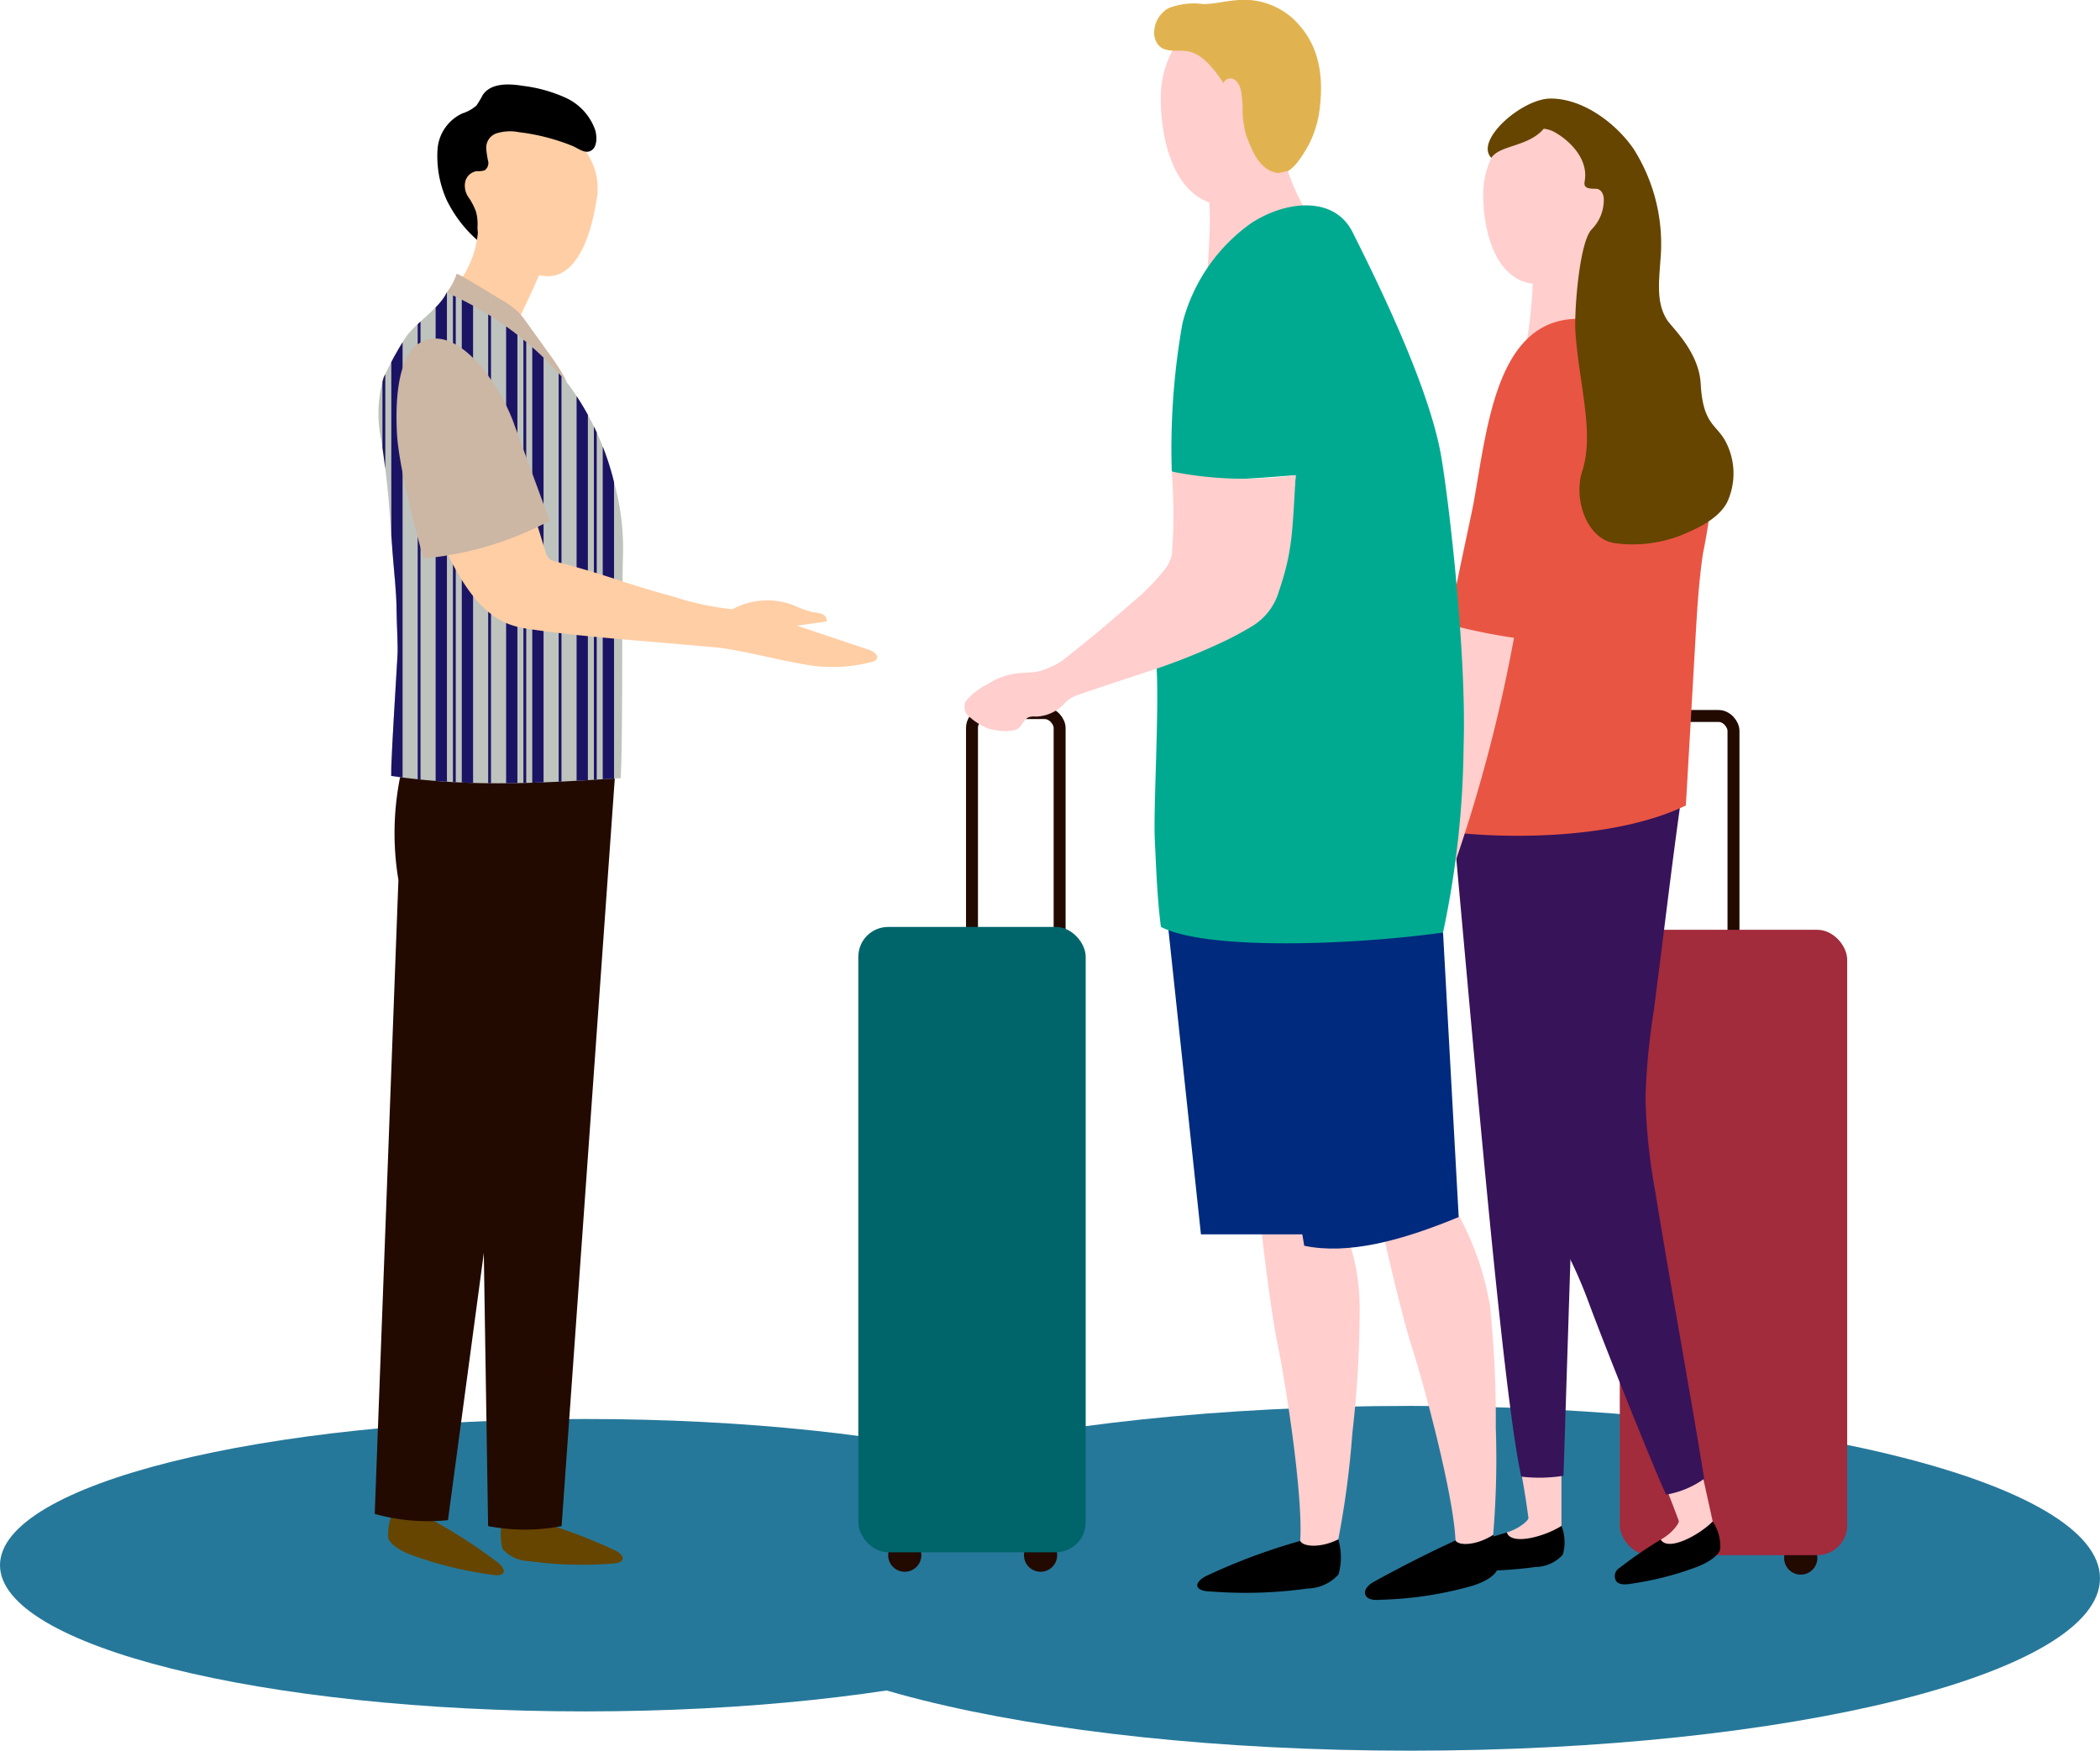
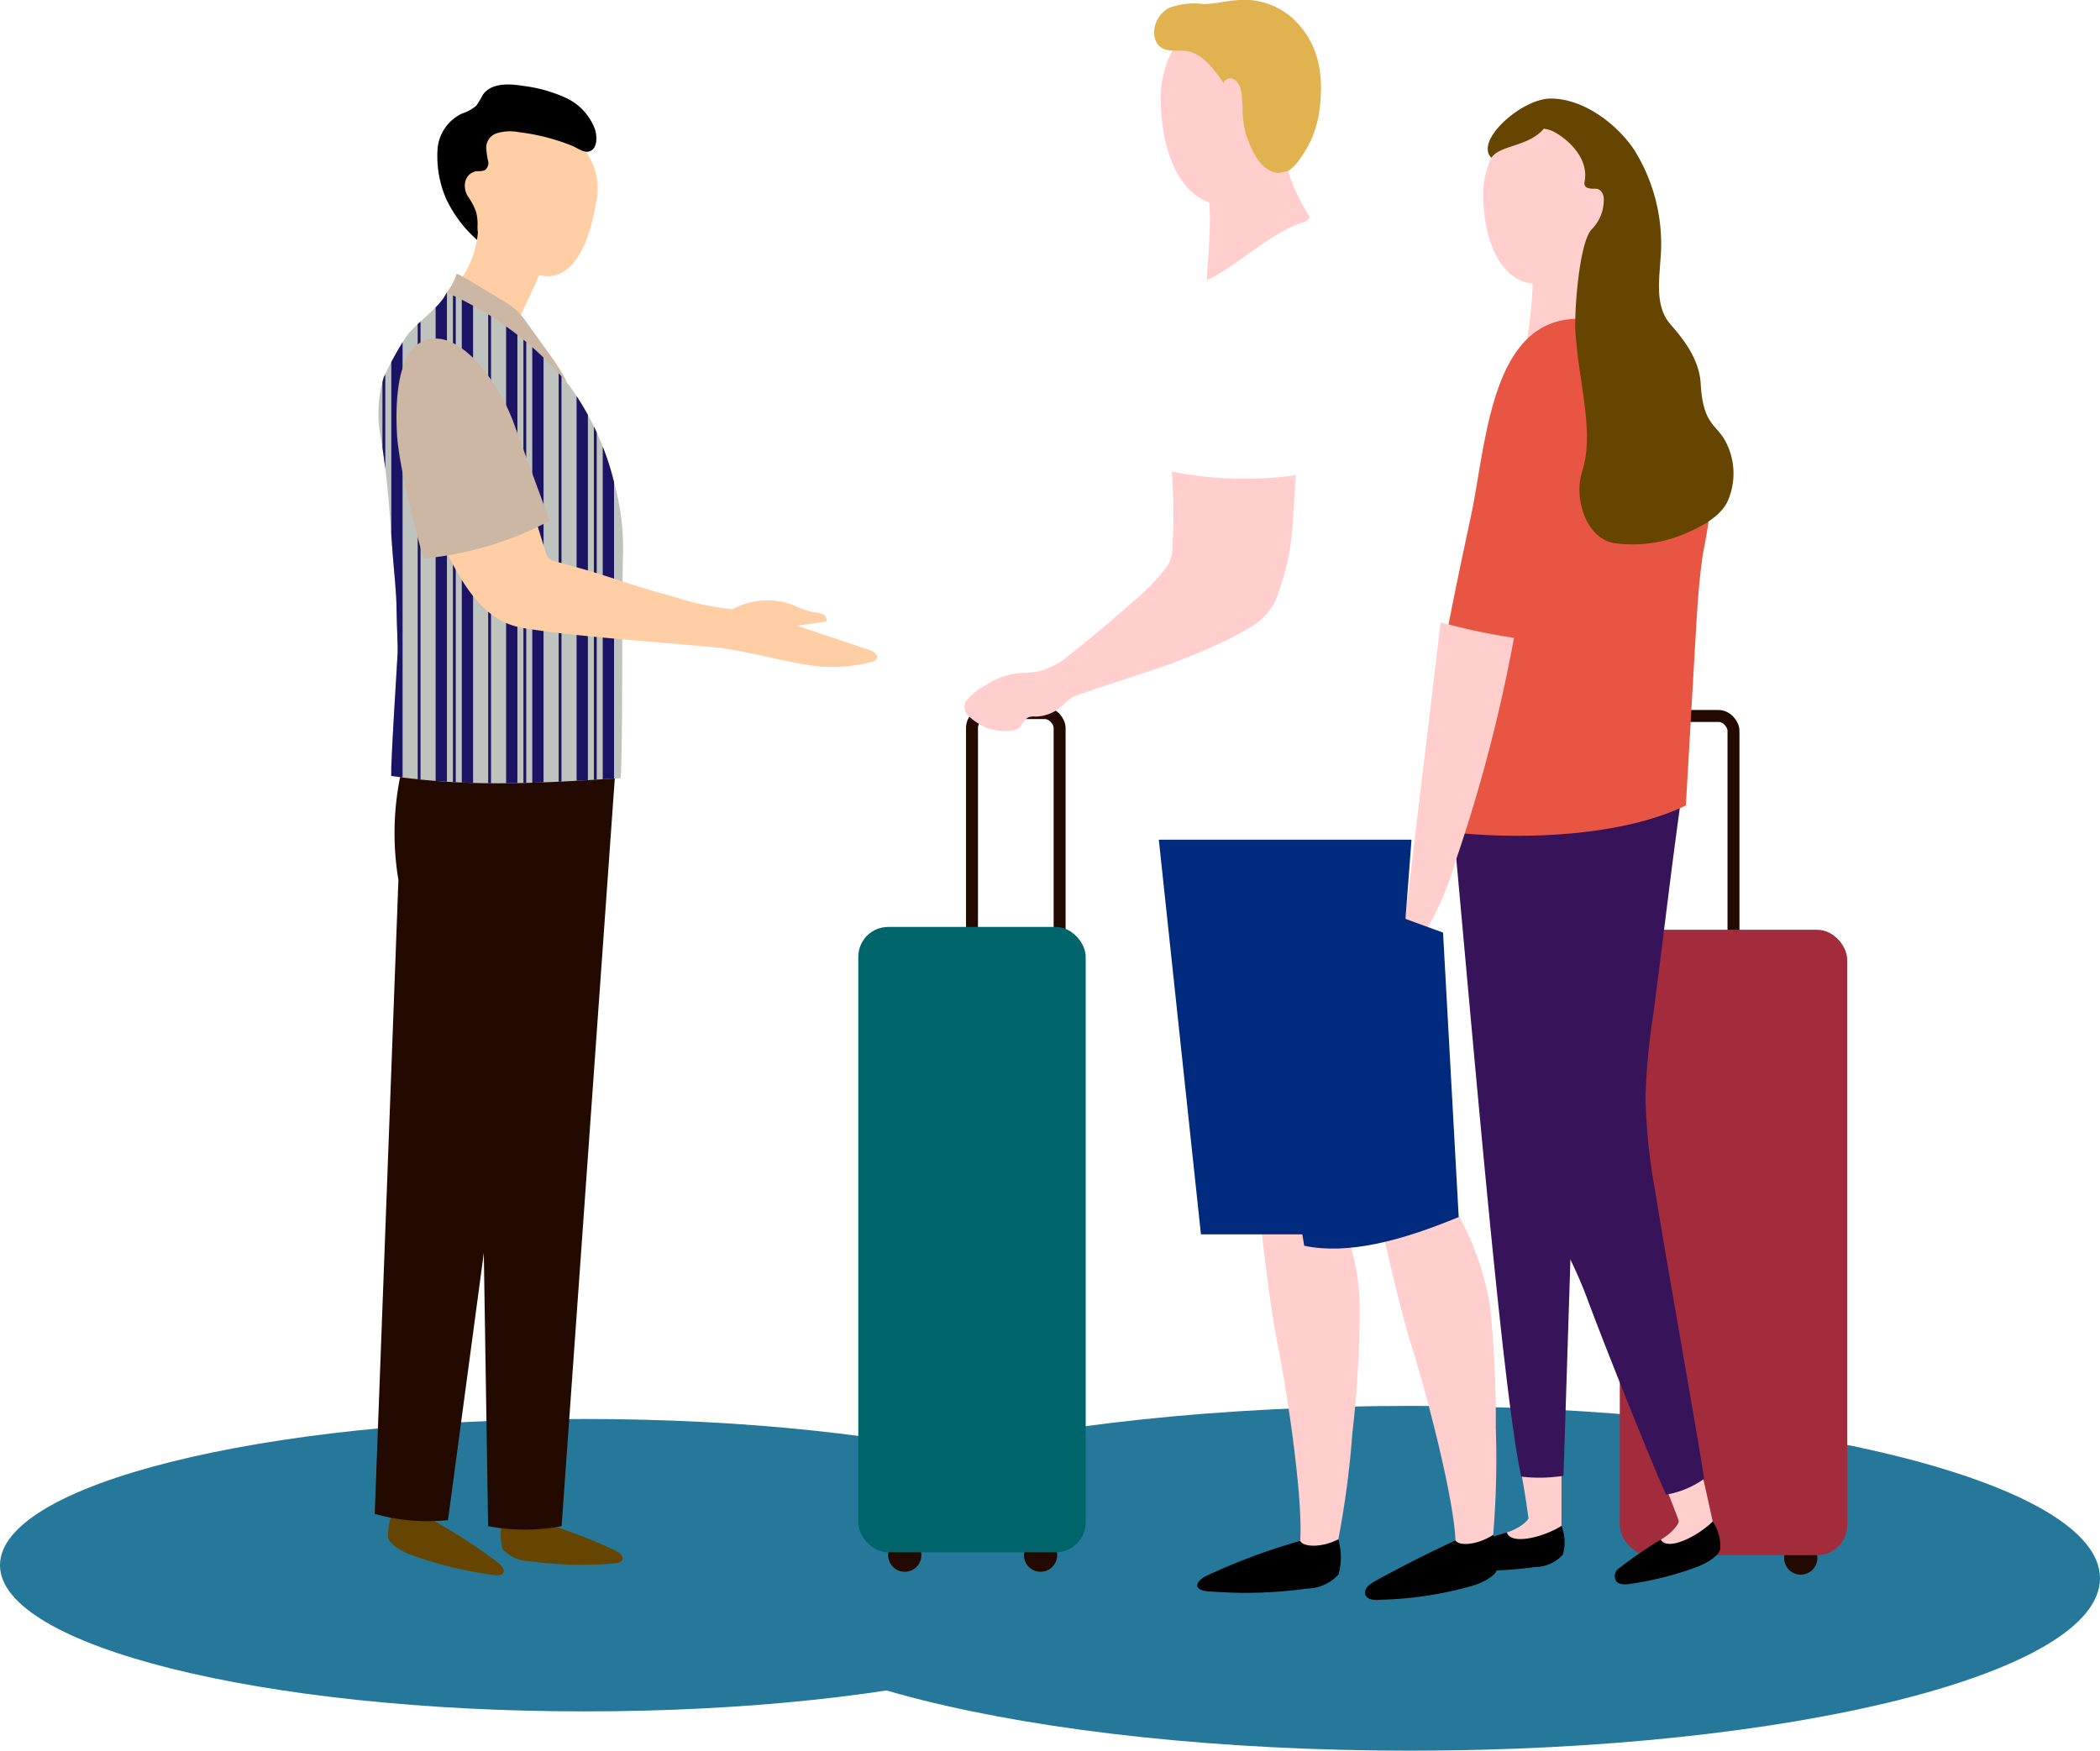
<svg xmlns="http://www.w3.org/2000/svg" width="160.299" height="133.664" viewBox="0 0 160.299 133.664">
  <defs>
    <clipPath id="clip-path">
      <path id="パス_597760" data-name="パス 597760" d="M9.26,31.945c-.546,1.21-2.455,2.37-3.176,3.485a25.013,25.013,0,0,0-1.629,2.991,9.567,9.567,0,0,0-.172,4.826c.543,3.668.579,4.962.854,8.612.109,1.45.29,2.887.3,4.341.012,1.146.115,2.662.072,3.422-.226,3.969-.356,5.606-.506,9.221,6.07.887,11.338.558,17.543.172.181-3.467.064-12.818.17-16.814a18.7,18.7,0,0,0-.642-5.64,21.028,21.028,0,0,0-3.462-7.533A25.087,25.087,0,0,0,9.26,31.945Z" transform="translate(-4.062 -31.945)" fill="none" />
    </clipPath>
  </defs>
  <g id="illust_03" transform="translate(-965 -1773)">
    <path id="パス_595816" data-name="パス 595816" d="M89.3,134.13c0,6.165-19.99,11.163-44.649,11.163S0,140.3,0,134.13s19.991-11.162,44.649-11.162,44.649,5,44.649,11.162" transform="translate(965 1758.373)" fill="#26789a" />
    <path id="パス_595817" data-name="パス 595817" d="M105.292,136.13c0,7.269-23.57,13.162-52.646,13.162S0,143.4,0,136.13s23.571-13.162,52.646-13.162,52.646,5.893,52.646,13.162" transform="translate(1020.006 1757.373)" fill="#26789a" />
    <g id="illust_03-2" data-name="illust_03" transform="translate(1049.802 1834.076)">
      <g id="グループ_106805" data-name="グループ 106805" transform="translate(-56.198 -61.076)">
        <path id="パス_597751" data-name="パス 597751" d="M22.2,21.765c-.5,3.133-1.652,5.745-3.713,5.745A7.437,7.437,0,0,1,11.9,22.122c-.85-3.161.206-6.1,5.409-6.1A4.773,4.773,0,0,1,22.2,21.765Z" transform="translate(-5.285 -6.418)" fill="#ffcea4" />
        <path id="パス_597752" data-name="パス 597752" d="M15.911,15.725a3.515,3.515,0,0,0-1.661.067A1.153,1.153,0,0,0,13.4,16.95a7.046,7.046,0,0,0,.131.923.679.679,0,0,1-.253.762,1.64,1.64,0,0,1-.6.062,1.06,1.06,0,0,0-.881.81,1.53,1.53,0,0,0,.267,1.21,4.812,4.812,0,0,1,.555,1.078,3.5,3.5,0,0,1,.118,1.077,2.249,2.249,0,0,0,.45,1.478,9.731,9.731,0,0,1-2.837-3.515,8.191,8.191,0,0,1-.662-3.864,3.276,3.276,0,0,1,1.892-2.682,2.991,2.991,0,0,0,1.072-.6,7.752,7.752,0,0,0,.49-.819c.628-.911,1.97-.862,3.062-.684a11.167,11.167,0,0,1,3.275.916,4.263,4.263,0,0,1,2.238,2.454c.128.425.172,1.194-.223,1.514-.482.39-1.024-.093-1.517-.3A15.852,15.852,0,0,0,15.911,15.725Z" transform="translate(-4.889 -5.631)" />
        <path id="パス_597753" data-name="パス 597753" d="M13.179,26.2A7.444,7.444,0,0,1,11.73,30a2.053,2.053,0,0,1,1.33.447q1.81,1.135,3.61,2.286a.192.192,0,0,1-.294-.061c.666-1.446,1.074-2.2,1.838-4.087" transform="translate(-5.304 -8.454)" fill="#ffcea4" />
        <g id="グループ_106799" data-name="グループ 106799" transform="translate(5.49 20.924)">
          <path id="パス_597754" data-name="パス 597754" d="M18.29,36.127l-1.618-2.251a6.526,6.526,0,0,0-.653-.813,6.486,6.486,0,0,0-1.277-.918c-.53-.319-2.521-1.551-3.236-1.922-.238-.123-.218.011-.225.058a4.67,4.67,0,0,1-.72,1.306l0,0a55.83,55.83,0,0,1,9.193,6.876c-.114-.224-.222-.451-.35-.669A18.759,18.759,0,0,0,18.29,36.127Z" transform="translate(-10.56 -30.173)" fill="#ccb6a4" />
        </g>
        <path id="パス_597755" data-name="パス 597755" d="M15.885,149.02a4.161,4.161,0,0,0-.015,2.276,2.786,2.786,0,0,0,2.018.916,29.141,29.141,0,0,0,6.217.194c.169-.006.823-.02.919-.333.087-.286-.372-.577-.529-.656a39.028,39.028,0,0,0-6.141-2.3" transform="translate(-6.101 -33.018)" fill="#664500" />
        <path id="パス_597756" data-name="パス 597756" d="M5.466,148a4.158,4.158,0,0,0-.49,2.223c.075.374.737.937,1.781,1.317a29.088,29.088,0,0,0,6.039,1.49c.166.03.81.153.968-.134.146-.262-.243-.642-.379-.752a39.133,39.133,0,0,0-5.526-3.53" transform="translate(-3.947 -32.813)" fill="#664500" />
        <path id="パス_597757" data-name="パス 597757" d="M19.916,135.008a14.938,14.938,0,0,1-5.611,0L13.46,81.441l10.625-5.07Z" transform="translate(-5.65 -18.488)" fill="#220a00" />
        <path id="パス_597758" data-name="パス 597758" d="M9.288,134.691a14.969,14.969,0,0,1-5.591-.479l1.808-48.4a21.779,21.779,0,0,1,.326-8.742l10.776,3.042Z" transform="translate(-3.697 -18.627)" fill="#220a00" />
        <rect id="長方形_27940" data-name="長方形 27940" width="9.67" height="4.858" transform="translate(5.619 57.883)" fill="#220a00" />
        <path id="パス_597759" data-name="パス 597759" d="M9.26,31.945c-.546,1.21-2.455,2.37-3.176,3.485a25.013,25.013,0,0,0-1.629,2.991,9.567,9.567,0,0,0-.172,4.826c.543,3.668.579,4.962.854,8.612.109,1.45.29,2.887.3,4.341.012,1.146.115,2.662.072,3.422-.226,3.969-.356,5.606-.506,9.221,6.07.887,11.338.558,17.543.172.181-3.467.064-12.818.17-16.814a18.7,18.7,0,0,0-.642-5.64,21.028,21.028,0,0,0-3.462-7.533A25.087,25.087,0,0,0,9.26,31.945Z" transform="translate(-3.77 -9.603)" fill="#bfc3bd" />
        <g id="グループ_106802" data-name="グループ 106802" transform="translate(0.292 22.342)">
          <g id="グループ_106801" data-name="グループ 106801" clip-path="url(#clip-path)">
            <g id="グループ_106800" data-name="グループ 106800" transform="translate(-11.352 -1.309)">
              <line id="線_25157" data-name="線 25157" y2="45.642" fill="none" stroke="#1b1464" stroke-miterlimit="10" stroke-width="0.862" />
              <line id="線_25158" data-name="線 25158" y2="45.642" transform="translate(0.998)" fill="none" stroke="#1b1464" stroke-miterlimit="10" stroke-width="0.215" />
              <line id="線_25159" data-name="線 25159" y2="45.642" transform="translate(1.996)" fill="none" stroke="#1b1464" stroke-miterlimit="10" stroke-width="0.862" />
              <line id="線_25160" data-name="線 25160" y2="45.642" transform="translate(3.688)" fill="none" stroke="#1b1464" stroke-miterlimit="10" stroke-width="0.215" />
              <line id="線_25161" data-name="線 25161" y2="45.642" transform="translate(5.38)" fill="none" stroke="#1b1464" stroke-miterlimit="10" stroke-width="0.862" />
              <line id="線_25162" data-name="線 25162" y2="45.642" transform="translate(6.378)" fill="none" stroke="#1b1464" stroke-miterlimit="10" stroke-width="0.215" />
              <line id="線_25163" data-name="線 25163" y2="45.642" transform="translate(7.376)" fill="none" stroke="#1b1464" stroke-miterlimit="10" stroke-width="0.862" />
              <line id="線_25164" data-name="線 25164" y2="45.642" transform="translate(9.068)" fill="none" stroke="#1b1464" stroke-miterlimit="10" stroke-width="0.215" />
              <line id="線_25165" data-name="線 25165" y2="45.642" transform="translate(10.76)" fill="none" stroke="#1b1464" stroke-miterlimit="10" stroke-width="0.862" />
              <line id="線_25166" data-name="線 25166" y2="45.642" transform="translate(11.758)" fill="none" stroke="#1b1464" stroke-miterlimit="10" stroke-width="0.215" />
              <line id="線_25167" data-name="線 25167" y2="45.642" transform="translate(12.756)" fill="none" stroke="#1b1464" stroke-miterlimit="10" stroke-width="0.862" />
              <line id="線_25168" data-name="線 25168" y2="45.642" transform="translate(14.448)" fill="none" stroke="#1b1464" stroke-miterlimit="10" stroke-width="0.215" />
              <line id="線_25169" data-name="線 25169" y2="45.642" transform="translate(16.14)" fill="none" stroke="#1b1464" stroke-miterlimit="10" stroke-width="0.862" />
              <line id="線_25170" data-name="線 25170" y2="45.642" transform="translate(17.138)" fill="none" stroke="#1b1464" stroke-miterlimit="10" stroke-width="0.215" />
              <line id="線_25171" data-name="線 25171" y2="45.642" transform="translate(18.136)" fill="none" stroke="#1b1464" stroke-miterlimit="10" stroke-width="0.862" />
              <line id="線_25172" data-name="線 25172" y2="45.642" transform="translate(19.828)" fill="none" stroke="#1b1464" stroke-miterlimit="10" stroke-width="0.215" />
              <line id="線_25173" data-name="線 25173" y2="45.642" transform="translate(21.52)" fill="none" stroke="#1b1464" stroke-miterlimit="10" stroke-width="0.862" />
              <line id="線_25174" data-name="線 25174" y2="45.642" transform="translate(22.518)" fill="none" stroke="#1b1464" stroke-miterlimit="10" stroke-width="0.215" />
              <line id="線_25175" data-name="線 25175" y2="45.642" transform="translate(23.516)" fill="none" stroke="#1b1464" stroke-miterlimit="10" stroke-width="0.862" />
              <line id="線_25176" data-name="線 25176" y2="45.642" transform="translate(25.208)" fill="none" stroke="#1b1464" stroke-miterlimit="10" stroke-width="0.215" />
              <line id="線_25177" data-name="線 25177" y2="45.642" transform="translate(26.9)" fill="none" stroke="#1b1464" stroke-miterlimit="10" stroke-width="0.862" />
              <line id="線_25178" data-name="線 25178" y2="45.642" transform="translate(27.898)" fill="none" stroke="#1b1464" stroke-miterlimit="10" stroke-width="0.215" />
              <line id="線_25179" data-name="線 25179" y2="45.642" transform="translate(28.896)" fill="none" stroke="#1b1464" stroke-miterlimit="10" stroke-width="0.862" />
              <line id="線_25180" data-name="線 25180" y2="45.642" transform="translate(30.588)" fill="none" stroke="#1b1464" stroke-miterlimit="10" stroke-width="0.215" />
-               <line id="線_25181" data-name="線 25181" y2="45.642" transform="translate(32.28)" fill="none" stroke="#1b1464" stroke-miterlimit="10" stroke-width="0.862" />
              <line id="線_25182" data-name="線 25182" y2="45.642" transform="translate(33.278)" fill="none" stroke="#1b1464" stroke-miterlimit="10" stroke-width="0.215" />
-               <line id="線_25183" data-name="線 25183" y2="45.642" transform="translate(34.276)" fill="none" stroke="#1b1464" stroke-miterlimit="10" stroke-width="0.862" />
              <line id="線_25184" data-name="線 25184" y2="45.642" transform="translate(35.968)" fill="none" stroke="#1b1464" stroke-miterlimit="10" stroke-width="0.215" />
              <line id="線_25185" data-name="線 25185" y2="45.642" transform="translate(37.66)" fill="none" stroke="#1b1464" stroke-miterlimit="10" stroke-width="0.862" />
              <line id="線_25186" data-name="線 25186" y2="45.642" transform="translate(38.658)" fill="none" stroke="#1b1464" stroke-miterlimit="10" stroke-width="0.215" />
              <line id="線_25187" data-name="線 25187" y2="45.642" transform="translate(39.655)" fill="none" stroke="#1b1464" stroke-miterlimit="10" stroke-width="0.862" />
              <line id="線_25188" data-name="線 25188" y2="45.642" transform="translate(41.347)" fill="none" stroke="#1b1464" stroke-miterlimit="10" stroke-width="0.215" />
              <line id="線_25189" data-name="線 25189" y2="45.642" transform="translate(43.04)" fill="none" stroke="#1b1464" stroke-miterlimit="10" stroke-width="0.862" />
              <line id="線_25190" data-name="線 25190" y2="45.642" transform="translate(44.037)" fill="none" stroke="#1b1464" stroke-miterlimit="10" stroke-width="0.215" />
              <line id="線_25191" data-name="線 25191" y2="45.642" transform="translate(45.035)" fill="none" stroke="#1b1464" stroke-miterlimit="10" stroke-width="0.862" />
            </g>
          </g>
        </g>
        <path id="パス_597761" data-name="パス 597761" d="M42.312,62.5l-5.528-1.853,2.26-.318a.52.52,0,0,0-.331-.57,2.693,2.693,0,0,0-.7-.138,7.745,7.745,0,0,1-1.511-.545,5.6,5.6,0,0,0-4.62.306l0,.01a21.1,21.1,0,0,1-4.465-.945c-4.321-1.176-4.486-1.491-9.208-2.737a.8.8,0,0,1-.562-.534l-2.127-6.86-7.529,1.54c3.062,9,5.535,10.6,8.062,11,4.122.65,8.662.9,14.864,1.483,2.236.314,4.268.9,6.626,1.3a11.71,11.71,0,0,0,4.954-.226.573.573,0,0,0,.377-.222C43.028,62.891,42.632,62.607,42.312,62.5Z" transform="translate(-4.554 -12.877)" fill="#ffcea4" />
        <g id="グループ_106803" data-name="グループ 106803" transform="translate(95.04 54.664)">
          <rect id="長方形_27941" data-name="長方形 27941" width="6.689" height="31.702" rx="1.14" transform="translate(8.678 31.702) rotate(-180)" fill="none" stroke="#220a00" stroke-miterlimit="10" stroke-width="0.912" />
          <circle id="楕円形_10724" data-name="楕円形 10724" cx="1.268" cy="1.268" r="1.268" transform="translate(12.544 63.024)" fill="#220a00" />
          <rect id="長方形_27942" data-name="長方形 27942" width="17.357" height="47.745" rx="2.28" transform="translate(17.357 64.072) rotate(-180)" fill="#a22b3c" />
        </g>
        <path id="パス_597762" data-name="パス 597762" d="M113.649,28.277a2.666,2.666,0,0,1,.407,1.822,35.706,35.706,0,0,1-.608,5.572,32.642,32.642,0,0,1,6.214-.914,59.215,59.215,0,0,0-1.039-6.691l-.484.218" transform="translate(-25.647 -8.828)" fill="#ffcecd" />
        <path id="パス_597763" data-name="パス 597763" d="M119.443,21.144c0,3.18-2.971,6.826-5.727,6.841-3.106.017-4.254-3.661-4.254-6.841s2.234-5.758,4.991-5.758S119.443,17.964,119.443,21.144Z" transform="translate(-24.849 -6.291)" fill="#ffcecd" />
        <path id="パス_597764" data-name="パス 597764" d="M115.857,149.051c-2.945.754-4.822.922-4.17-.294.958-.29,1.674-.927,1.649-1.11-.259-1.918-.455-2.967-.834-4.942l3.354.885Z" transform="translate(-25.269 -31.755)" fill="#ffcecd" />
        <path id="パス_597765" data-name="パス 597765" d="M114.61,149.642a3.407,3.407,0,0,1,.1,2.2,2.849,2.849,0,0,1-2.066.938,29.866,29.866,0,0,1-6.37.2c-.173-.006-.843-.021-.942-.342-.09-.294.382-.59.542-.672a23.216,23.216,0,0,1,4.566-1.818C110.782,151.172,113.372,150.442,114.61,149.642Z" transform="translate(-24.021 -33.142)" />
        <path id="パス_597766" data-name="パス 597766" d="M130.416,148.825c-2.713,1.37-4.509,1.94-4.134.612.872-.49,1.434-1.266,1.37-1.439-.666-1.817-1.084-2.8-1.878-4.645l3.466.14Z" transform="translate(-28.112 -31.884)" fill="#ffcecd" />
        <path id="パス_597767" data-name="パス 597767" d="M129.494,149.222a3.411,3.411,0,0,1,.571,2.122c-.074.384-.749.966-1.815,1.362a23.906,23.906,0,0,1-5.006,1.272c-.17.034-.887.152-1.12-.206a.727.727,0,0,1,.27-1.014,31.814,31.814,0,0,1,3.136-2.149C126.086,151.542,128.457,150.27,129.494,149.222Z" transform="translate(-27.361 -33.058)" />
        <path id="パス_597768" data-name="パス 597768" d="M124.765,79.729c-.867,6.16-1.4,10.939-2.162,16.724a50.964,50.964,0,0,0-.612,6.508,45.19,45.19,0,0,0,.756,7.209c.87,5.453,2.855,16.416,3.725,21.869a7.01,7.01,0,0,1-2.9,1.211c-.677-1.344-4.653-11.244-5.93-14.706-3.066-8.307-6.981-9.78-7.418-17.7-.109-1.969-.046-3.942.038-5.912.226-5.238.649-10.625,2.977-15.322l-.914.22" transform="translate(-24.99 -19.135)" fill="#37135a" />
        <path id="パス_597769" data-name="パス 597769" d="M111.649,130.931a11.7,11.7,0,0,0,3.226-.064l1.63-50.911-10.624-5.07C107.934,97.037,110.175,124.186,111.649,130.931Z" transform="translate(-24.133 -18.191)" fill="#37135a" />
        <path id="パス_597770" data-name="パス 597770" d="M116.014,34.449a10.237,10.237,0,0,1,7.293,3.763,12.336,12.336,0,0,1,2.686,7.836,44.012,44.012,0,0,1-.822,6.306c-.322,2.157-.448,4.338-.574,6.516l-.733,12.73c-5.715,2.762-14.892,2.612-19.681,1.794-.545-6.894,2.637-.894.514-7.474-.547-1.7,2.65-15.678,2.966-17.431C108.743,42.485,109.456,34.15,116.014,34.449Z" transform="translate(-23.781 -10.102)" fill="#e95543" />
        <path id="パス_597771" data-name="パス 597771" d="M104.652,63.407a46.651,46.651,0,0,0,5.6,1.186A119.066,119.066,0,0,1,105.8,81.62a23.623,23.623,0,0,1-4.035,7.951l-.11-1.058" transform="translate(-23.288 -15.895)" fill="#ffcecd" />
        <path id="パス_597772" data-name="パス 597772" d="M121.027,17.265a13.545,13.545,0,0,1,2.05,8.506c-.1,1.575-.348,3.3.544,4.606.393.574,2.4,2.418,2.531,4.818.177,3.248,1.266,3.07,1.978,4.568a5.221,5.221,0,0,1,.166,4.19c-.324.94-1.342,1.826-3.064,2.569a10.123,10.123,0,0,1-5.7.84c-2.127-.374-3.094-3.41-2.429-5.465.967-2.988-.258-6.666-.517-10.732-.089-1.4.278-6.712,1.234-7.742a3.184,3.184,0,0,0,.928-2.453c-.074-.443-.323-.66-.607-.658-.738.006-.925-.138-.846-.572.332-1.819-1.354-3.271-2.414-3.813a2.355,2.355,0,0,0-.709-.2c-1.154,1.382-3.38,1.246-4,2.226-1.306-1.329,2.321-4.494,4.474-4.527C117.144,13.393,119.681,15.309,121.027,17.265Z" transform="translate(-24.937 -5.9)" fill="#664500" />
        <path id="パス_597773" data-name="パス 597773" d="M90.638,11.662c0,3.806-3.556,8.17-6.854,8.188-3.718.019-5.091-4.382-5.091-8.188s2.674-6.891,5.973-6.891S90.638,7.857,90.638,11.662Z" transform="translate(-18.696 -4.168)" fill="#ffcecd" />
        <path id="パス_597774" data-name="パス 597774" d="M78.387,5.392a2.13,2.13,0,0,0-.317.991,1.571,1.571,0,0,0,.226.949c.54.826,1.666.426,2.467.63,1.092.276,1.9,1.377,2.6,2.4a.556.556,0,0,1,.763-.3c.646.352.62,1.218.692,2.058a7.608,7.608,0,0,0,.285,2.268c.4.971.932,2.694,2.514,2.856.91.092,1.706-1.193,2.28-2.226a8.407,8.407,0,0,0,.754-2.313c.363-2.481.141-4.8-1.385-6.626a6.812,6.812,0,0,0-.676-.708,5.589,5.589,0,0,0-4.313-1.331c-.829.061-1.622.291-2.455.288a5.335,5.335,0,0,0-2.65.31A2.142,2.142,0,0,0,78.387,5.392Z" transform="translate(-18.571 -4.018)" fill="#e1b350" />
        <path id="パス_597775" data-name="パス 597775" d="M83.1,21.669c.477,1.67.066,5.285,0,7.02,2.148-1,4.993-3.718,7.266-4.4.25-.074.547-.2.57-.46a15.923,15.923,0,0,1-1.655-3.487" transform="translate(-19.578 -7.284)" fill="#ffcecd" />
        <g id="グループ_106804" data-name="グループ 106804" transform="translate(36.913 54.445)">
          <rect id="長方形_27943" data-name="長方形 27943" width="6.689" height="31.702" rx="1.14" transform="translate(8.678)" fill="none" stroke="#220a00" stroke-miterlimit="10" stroke-width="0.912" />
          <circle id="楕円形_10725" data-name="楕円形 10725" cx="1.268" cy="1.268" r="1.268" transform="translate(12.644 63.024)" fill="#220a00" />
          <circle id="楕円形_10726" data-name="楕円形 10726" cx="1.268" cy="1.268" r="1.268" transform="translate(2.278 63.024)" fill="#220a00" />
          <rect id="長方形_27944" data-name="長方形 27944" width="17.357" height="47.745" rx="2.28" transform="translate(0 16.327)" fill="#00656b" />
        </g>
        <path id="パス_597776" data-name="パス 597776" d="M93.258,117.82a16.25,16.25,0,0,1,2.446,8.854,83.48,83.48,0,0,1-.556,9.3,69.653,69.653,0,0,1-1.073,8.1c-.6,1.058-2.181,1.712-2.906.118.22-3.445-1.064-11.821-1.759-15.2-.5-2.422-1.366-9.409-1.576-12.348" transform="translate(-20.524 -26.541)" fill="#ffcecd" />
        <path id="パス_597777" data-name="パス 597777" d="M104.507,117.833a21.782,21.782,0,0,1,3.379,8.542,83.68,83.68,0,0,1,.443,9.3,69.787,69.787,0,0,1-.2,8.17c-.486,1.115-1.984,1.935-2.876.428-.15-3.449-2.324-11.639-3.378-14.926-.754-2.355-2.366-9.208-2.889-12.108" transform="translate(-22.755 -26.662)" fill="#ffcecd" />
        <path id="パス_597778" data-name="パス 597778" d="M102.948,113.324c-4.386,1.818-8.462,2.894-11.792,2.191L86.24,85.941l15.513,5.665Z" transform="translate(-20.205 -20.402)" fill="#002a7e" />
        <path id="パス_597779" data-name="パス 597779" d="M107.97,150.5a4.894,4.894,0,0,1,.3,2.662c-.134.429-.977,1.007-2.245,1.326a28.036,28.036,0,0,1-6.657.966c-.2.015-.984.1-1.159-.392-.118-.333.182-.718.626-.964,2.964-1.642,5.451-2.8,6.254-3.169C105.361,151.362,106.732,151.3,107.97,150.5Z" transform="translate(-22.595 -33.313)" />
        <path id="パス_597780" data-name="パス 597780" d="M95.505,114.287H81.726L78.511,84.155H97.8Z" transform="translate(-18.659 -20.045)" fill="#002a7e" />
-         <path id="パス_597781" data-name="パス 597781" d="M80.234,32.622a13.463,13.463,0,0,1,5.246-7.645c2.642-1.727,6.341-2.123,7.746.7,1.333,2.681,5.8,11.474,6.763,17.126.618,3.635,1.94,15.179,1.706,22.107a71.4,71.4,0,0,1-1.57,14.227c-6.776.949-18.024,1.39-21.535-.431-.294-2.249-.375-4.783-.468-6.69-.128-2.639.471-11.987.018-14.172-.257-1.239,2.266-.693,4.084-2.135,1.016-.806,3.712-.189,4.526-3.133.227-.825,2.008-5.885,2.127-8.358-3.1.218-6.954.693-9.458-.287A54.73,54.73,0,0,1,80.234,32.622Z" transform="translate(-18.578 -7.938)" fill="#00aa90" />
        <path id="パス_597782" data-name="パス 597782" d="M85.251,49.3c-.264,4.418-.235,5.758-1.279,8.857a4.625,4.625,0,0,1-2.05,2.674A25,25,0,0,1,79.1,62.3a47.915,47.915,0,0,1-5.189,2.011c-.917.306-5.125,1.678-5.657,1.914a2.479,2.479,0,0,0-.57.414,3.1,3.1,0,0,1-2.261,1.089,1.475,1.475,0,0,0-.518.038c-.463.166-.584.865-1.062.98a3.128,3.128,0,0,1-.96.082,5.191,5.191,0,0,1-1.112-.19,4.911,4.911,0,0,1-1.614-1.071,1.02,1.02,0,0,1-.1-1,5.236,5.236,0,0,1,1.7-1.329,4.975,4.975,0,0,1,1.768-.725c.754-.19,1.56-.078,2.307-.29a5.45,5.45,0,0,0,.8-.322,4.061,4.061,0,0,0,.822-.462c2.17-1.71,3.274-2.633,5.354-4.452a16.84,16.84,0,0,0,2.6-2.686,2.856,2.856,0,0,0,.4-.989,41.343,41.343,0,0,0-.019-6.291A28.375,28.375,0,0,0,85.251,49.3Z" transform="translate(-14.951 -13.017)" fill="#ffcecd" />
        <path id="パス_597783" data-name="パス 597783" d="M92.944,150.928a4.9,4.9,0,0,1,.018,2.679,3.281,3.281,0,0,1-2.374,1.078,34.246,34.246,0,0,1-7.317.229c-.2-.006-.97-.023-1.082-.392-.1-.337.438-.678.622-.772a46.147,46.147,0,0,1,7.227-2.7C90.257,151.509,91.626,151.6,92.944,150.928Z" transform="translate(-19.392 -33.399)" />
        <path id="パス_597784" data-name="パス 597784" d="M8.324,36.367c-2.261.41-2.679,3.849-2.516,7.17.147,2.978,2.026,9.585,2.026,9.585a25.436,25.436,0,0,0,9.634-2.88l-2.69-7.309C13.86,40.254,11.031,35.875,8.324,36.367Z" transform="translate(-4.113 -10.48)" fill="#ccb6a4" />
      </g>
    </g>
  </g>
</svg>